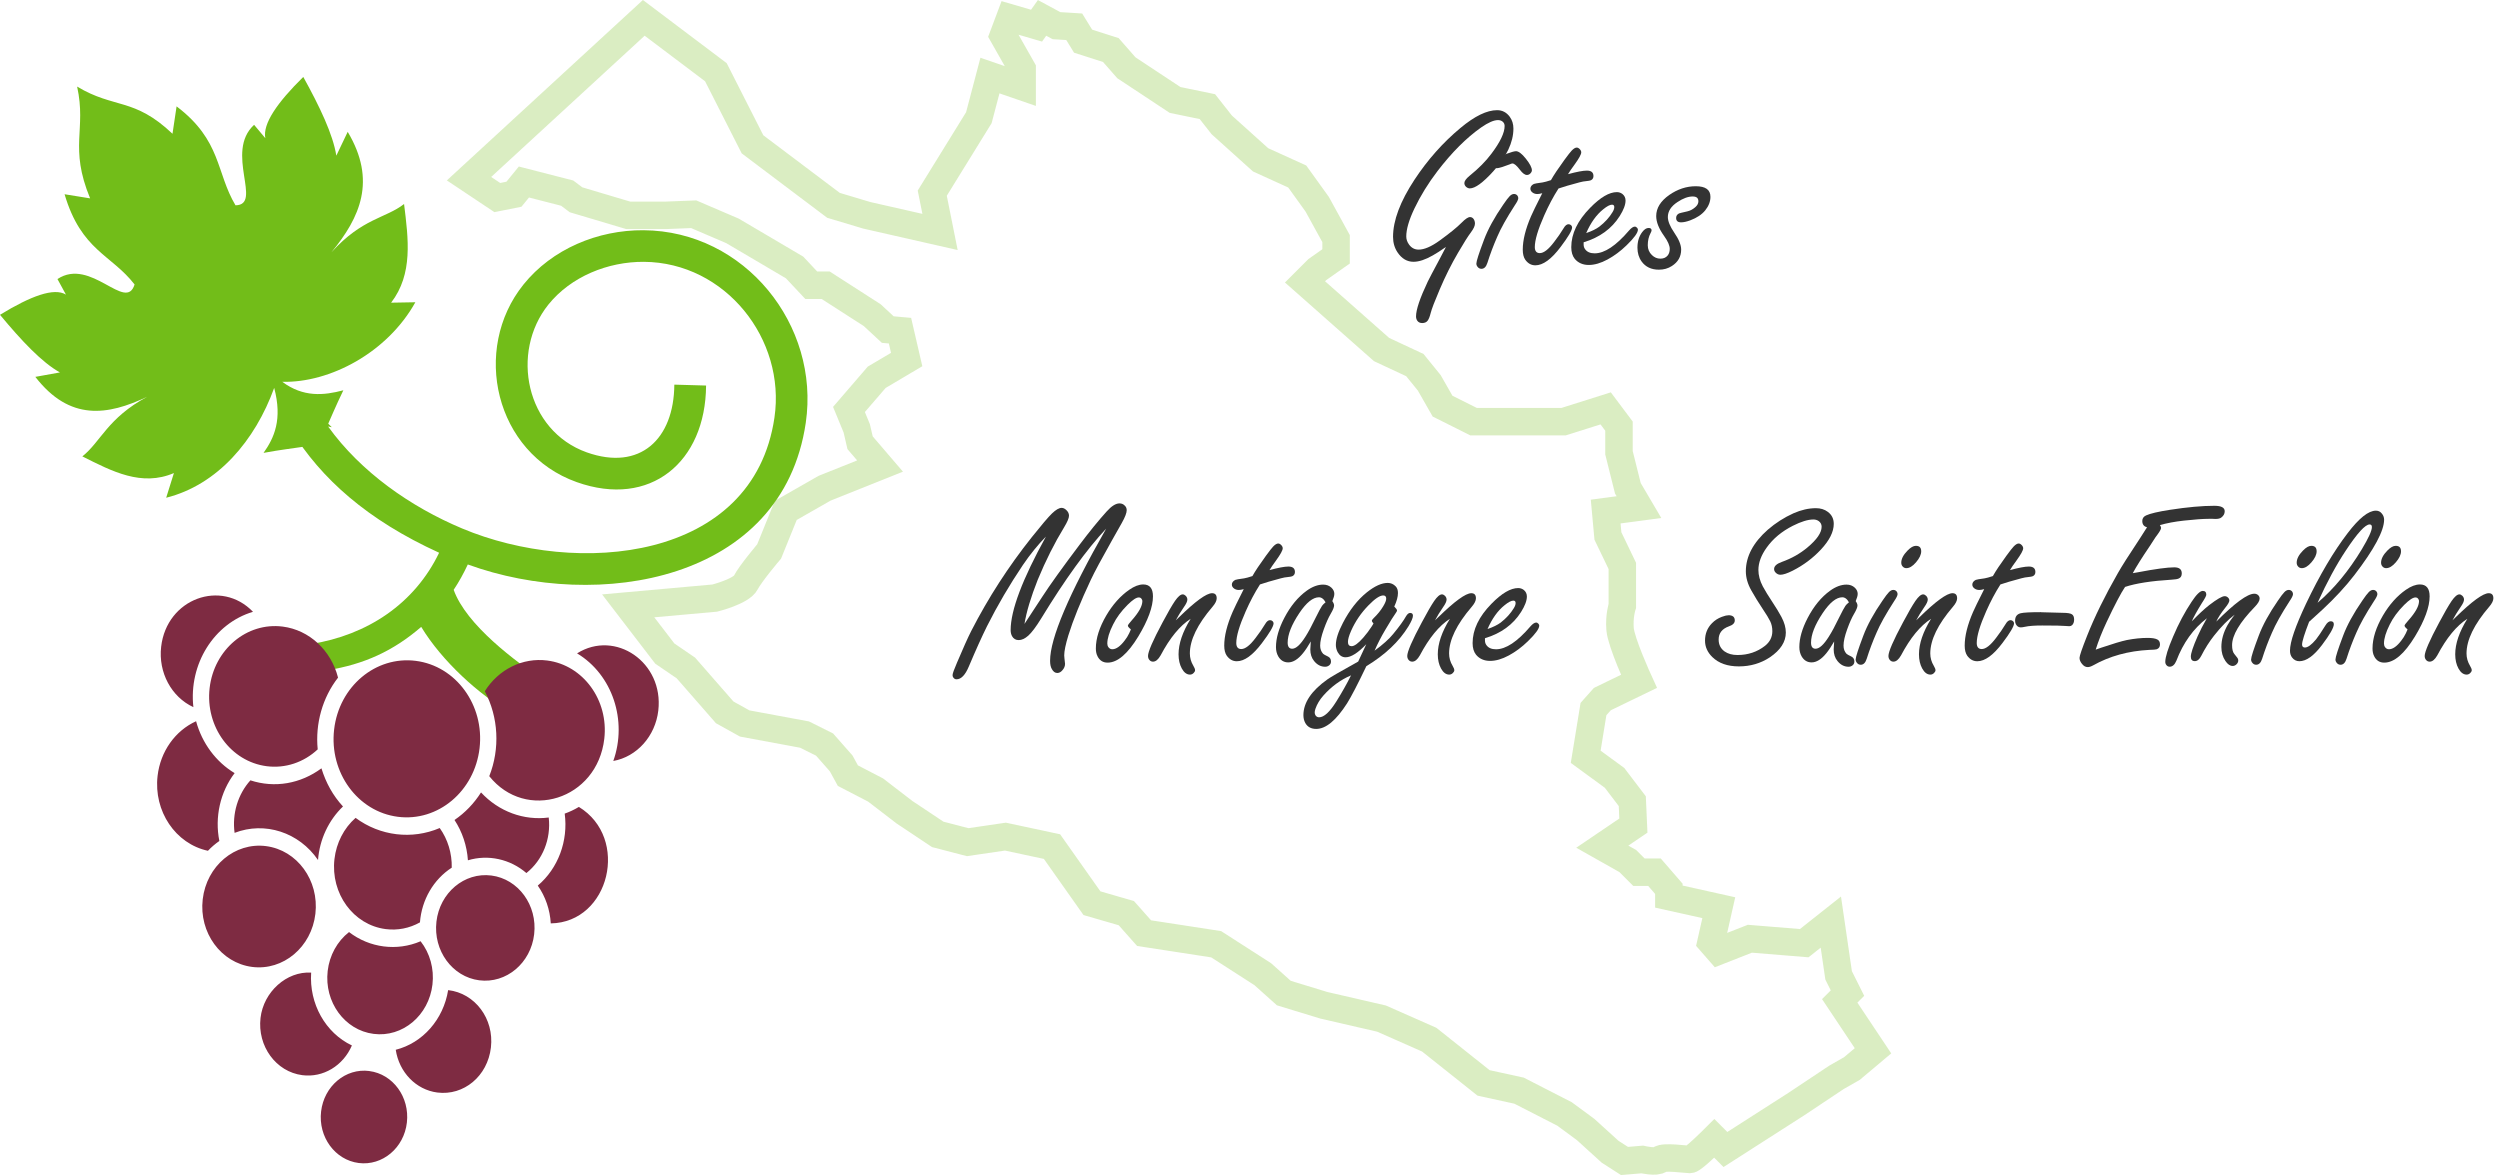
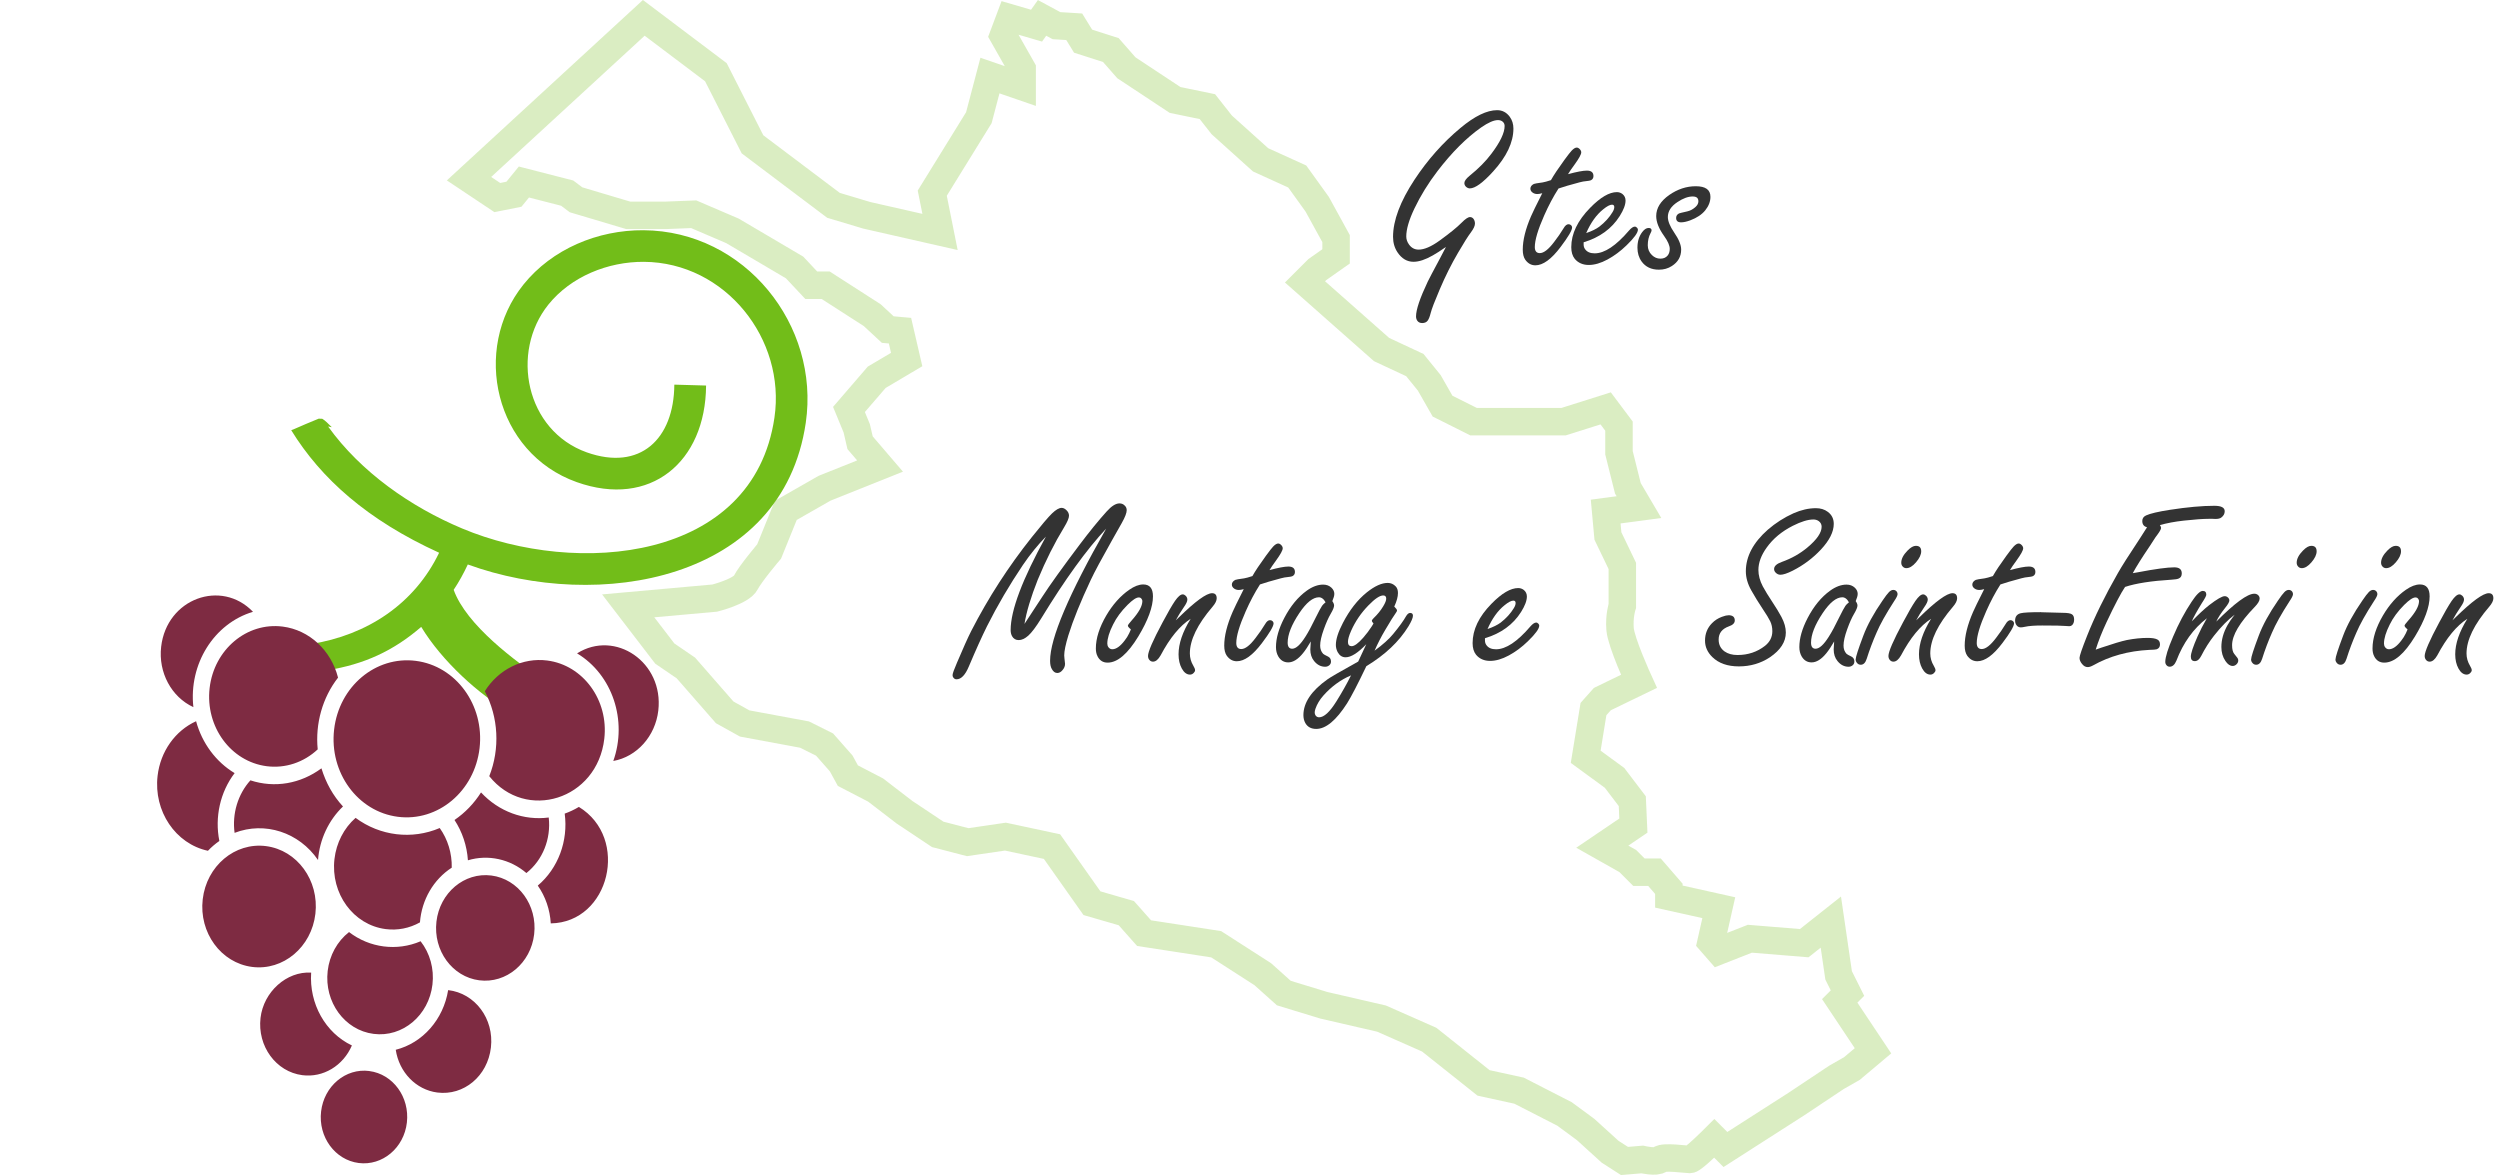
<svg xmlns="http://www.w3.org/2000/svg" id="a" viewBox="0 0 636.97 299.4">
-   <path d="m0,80.21c5.47,6.59,10.72,12.18,15.27,14.68l-6.27,1.13c8.8,11.36,18.43,9.83,28.49,5.08-10.12,5.44-11.82,11.48-16.51,15.18,7.56,3.81,15.11,7.78,23.33,4.25l-1.97,6.29c13.12-3.3,22.67-14.6,27.52-27.99,2.14,8.07,0,12.73-2.71,16.56,17.58-3.22,12.14,1.05,20.33-15.95-5.01,1.33-10.21,1.82-15.56-2.16,12.13.3,26.77-7.44,33.91-20.27l-6.18.11c5.63-7.33,4.39-16.26,3.3-25.14-4.71,3.67-10.59,3.58-18.49,12.28,7.27-8.85,11.55-18.23,4.13-30.67l-2.9,6.07c-.85-5.41-4.22-12.47-8.42-20.06-6.63,6.53-10.38,11.94-9.67,15.61l-2.86-3.41c-7.59,6.99,2.32,20.41-4.74,20.51-5-8.4-3.52-16.49-15.01-25.21l-1.04,6.98c-9.81-9.31-14.79-6.3-24.3-12.02,2.43,11.05-2.11,15.31,3.31,28.48l-6.51-1.05c4.26,14.39,11.89,15.33,17.84,22.99-2.23,7.18-11.14-7.02-19.65-1.38l2.16,3.96c-3.04-1.84-8.98.36-16.8,5.15Z" style="fill:#72bd19;" />
  <path d="m163.96,58.66c-11.65-.08-23.3,4.78-30.58,13.83-13.29,16.53-7.29,42.93,13.57,50.35,18.74,6.66,32.82-5.1,32.95-24.61l-8.09-.23c-.1,13.9-8.73,22.07-22.3,17.26-15.57-5.55-19.55-25.51-9.78-37.67,5.75-7.13,15.16-10.94,24.33-10.88,20.76.15,36.19,19.69,33.26,39.68-5.38,36.79-50.37,40.53-79.59,28.25-13.06-5.48-25.79-14.35-34.14-25.98.31.07.64.13.95.19-.96-.96-1.7-1.72-2.43-2.15-.31-.02-.61-.03-.91-.03-2.16.87-4.3,1.79-6.44,2.73-.19.08-.38.15-.56.21,7.6,12.34,19.4,22.89,37.68,31.22-6.21,12.92-18.19,20.99-32.76,23.28l4.23,6.66c9.35-1.47,16.92-4.94,23.97-11.05,5.28,8.74,14.93,17.48,22.62,21.75l9.02-7.84c-7.67-5.1-20.15-14.39-23.37-23.35,1.36-2.05,2.56-4.22,3.6-6.46,33.14,12.06,80.19,4.4,86.11-36.11,3.64-24.87-15.51-48.87-41.35-49.05Z" style="fill:#72bd19; fill-rule:evenodd;" />
  <path d="m156.26,193.89c3.66-10.3-.21-22-9.23-27.42,9.72-6.12,22.12,2.26,20.7,14.56-.76,6.56-5.47,11.78-11.47,12.86h0Zm-62.16,78.99c-6.04-.78-11.54,3.84-12.29,10.32-.75,6.47,3.54,12.34,9.58,13.12,6.04.77,11.54-3.84,12.28-10.31s-3.54-12.35-9.58-13.12h0Zm20.09-20.61c6.83.78,11.74,7.29,10.89,14.62s-6.94,12.33-13.66,11.47c-5.42-.7-9.73-5.16-10.59-10.89,6.87-1.74,12.15-7.73,13.35-15.2h0Zm33.29-46.67c-1.15.69-2.36,1.26-3.6,1.7.93,6.95-1.67,13.96-6.86,18.34,1.96,2.79,3.11,6.14,3.31,9.63,15.03-.24,20.15-21.77,7.16-29.68h0Zm-98.21-25.44c-1.21-10.92,5.21-21.3,15.19-24.28-8.05-8.4-21.98-3.4-23.4,8.9-.76,6.56,2.63,12.82,8.21,15.39h0Zm3.71,36.61c.89-.94,1.86-1.77,2.91-2.5-1.22-6.05.21-12.47,3.89-17.29-4.75-2.85-8.29-7.61-9.82-13.22-5.34,2.43-9.09,7.71-9.81,13.92-1.04,9.01,4.57,17.32,12.83,19.09h0Zm66.24,2.42c-.25-3.7-1.43-7.24-3.42-10.27,2.68-1.82,4.98-4.21,6.76-7.02,4.51,4.87,10.9,7.22,17.25,6.39.62,5.45-1.54,10.86-5.69,14.15-4.15-3.57-9.76-4.79-14.89-3.25h0Zm5.44-21.43c9.27,11.62,27.51,6.07,29.31-9.55,1.13-9.82-5.38-18.74-14.54-19.92-6.26-.8-12.4,2.23-15.91,7.83,3.5,6.61,3.91,14.64,1.14,21.64h0Zm-60.86,1.06c-3.2,3.55-4.69,8.52-4.03,13.38,7.71-2.97,16.4-.16,21.26,6.92.39-5.23,2.71-10.15,6.36-13.64-2.57-2.79-4.34-6.01-5.49-9.72-5.33,3.94-11.91,5.09-18.1,3.06h0Zm22.34-26.18c-3.97,5.09-5.84,11.72-5.19,18.29-3.58,3.34-8.28,4.9-13,4.29-9.16-1.18-15.67-10.09-14.54-19.91s9.48-16.84,18.64-15.66c6.75.87,12.3,6.02,14.08,13h0Zm21.03,67.18c-6.02,2.59-12.98,1.7-18.24-2.34-3.01,2.36-4.98,5.93-5.44,9.91-.91,7.91,4.33,15.09,11.7,16.03,7.38.95,14.09-4.7,15-12.61.46-3.99-.64-7.94-3.03-11h0Zm4.87-28.85c-7.06,3.02-15.21,2.04-21.44-2.59-2.98,2.63-4.9,6.36-5.38,10.48-1.02,8.81,4.82,16.81,13.05,17.86,3.01.39,6.04-.2,8.73-1.71.44-5.77,3.47-10.95,8.1-13.94.08-3.65-1-7.21-3.07-10.11h0Zm-6.09-42.59c-10.24-1.31-19.56,6.52-20.82,17.49-1.27,10.97,6.01,20.93,16.24,22.24s19.55-6.52,20.82-17.49-6.01-20.93-16.24-22.24h0Zm19.24,54.69c6.88.88,11.76,7.57,10.91,14.95-.85,7.37-7.11,12.63-13.99,11.75-6.87-.88-11.76-7.57-10.91-14.95.85-7.37,7.12-12.63,13.99-11.75h0Zm-57.41-7.49c7.93,1.02,13.56,8.73,12.58,17.23-.98,8.5-8.2,14.57-16.13,13.55s-13.56-8.74-12.58-17.23c.98-8.5,8.2-14.57,16.13-13.55h0Zm21.88,50.79c-2.22,5.17-7.32,8.26-12.63,7.57-6.71-.86-11.48-7.39-10.65-14.59.77-6.65,6.66-11.93,12.9-11.54-.54,7.92,3.63,15.36,10.38,18.56Z" style="fill:#7e2b42; fill-rule:evenodd;" />
  <path id="b" d="m164.03,4.55l18.37,13.85,9.33,18.37,20.64,15.55,8.48,2.54,18.66,4.24-1.98-9.89,11.87-19.22,2.83-10.74,8.2,2.83v-4.52l-4.81-8.48,1.7-4.52,6.78,1.98,1.41-1.98,3.67,1.98,4.52.28,2.26,3.67,7.07,2.26,3.96,4.52,12.41,8.2,8.23,1.7,3.67,4.66,9.89,8.9,9.33,4.24,5.09,7.07,4.81,8.76v4.52l-4.81,3.39-3.11,3.11,19.51,17.24,8.48,3.96,3.67,4.52,3.39,5.94,7.92,3.96h22.9l10.74-3.39,3.39,4.52v6.78l2.26,9.05,2.83,4.81-8.48,1.13.57,6.22,3.67,7.63v10.18s-.85,2.54-.57,5.94,4.81,13.29,4.81,13.29l-9.33,4.52-2.26,2.54-1.98,12.16,7.35,5.37,4.52,5.94.28,6.22-7.92,5.37,6.5,3.67,2.83,2.83h3.96l3.67,4.24v1.98l12.72,2.83-1.98,8.76,1.98,2.26,7.92-3.11,13.85,1.13,6.78-5.37,1.98,13.57,2.26,4.52-1.98,1.98,8.48,12.72-5.37,4.52-3.96,2.26-10.18,6.78-18.09,11.59-2.83-2.83s-5.37,5.37-6.22,5.37-6.78-.85-7.63,0-4.52,0-4.52,0l-4.52.38-3.67-2.36-6.22-5.65-5.37-3.96-11.59-5.94-9.05-1.98-13.85-11.02-12.16-5.37-14.7-3.39-10.18-3.11-5.37-4.81-11.87-7.63-18.37-2.83-4.52-5.09-8.76-2.54-10.18-14.42-11.87-2.54-9.61,1.41-7.63-1.98-8.48-5.65-7.35-5.65-7.07-3.67-1.7-3.11-4.24-4.81-5.09-2.54-15.26-2.83-5.09-2.83-9.89-11.31-5.37-3.67-9.33-12.16,22.05-1.98s6.78-1.7,7.92-3.96,5.94-7.92,5.94-7.92l4.24-10.46,9.89-5.65,14.13-5.65-5.09-5.94-.85-3.67-1.98-4.81,7.07-8.2,7.63-4.52-1.7-7.35-3.11-.28-3.96-3.67-11.87-7.63h-3.67l-4.24-4.52-15.83-9.33-9.89-4.24-7.07.28h-9.61l-13.29-3.96-2.26-1.7-11.02-2.83-2.54,3.11-4.24.85-7.21-4.81L164.03,4.55Z" style="fill:none; opacity:.32; stroke:#8cc63f; stroke-miterlimit:10; stroke-width:7px;" />
-   <path d="m368.37,62.95c-1.37.95-2.47,1.66-3.3,2.12-1.9,1.09-3.54,1.63-4.93,1.63-1.63,0-2.99-.8-4.06-2.39-.77-1.15-1.15-2.47-1.15-3.97,0-4.16,1.82-9,5.45-14.53,3.37-5.11,7.28-9.51,11.72-13.2,3.63-3.03,6.75-4.54,9.35-4.54,1.31,0,2.38.56,3.21,1.67.62.85.94,1.85.94,3,0,3.51-1.72,7.16-5.15,10.93-2.62,2.89-4.61,4.33-5.96,4.33-.3,0-.61-.12-.91-.36-.32-.28-.48-.62-.48-1,0-.5.44-1.12,1.33-1.85,2.28-1.84,4.14-3.71,5.57-5.63,2.24-2.97,3.36-5.32,3.36-7.05,0-.46-.17-.84-.51-1.12-.32-.26-.72-.39-1.18-.39-1.07,0-2.5.63-4.3,1.88-3.75,2.64-7.46,6.35-11.11,11.11-2.36,3.09-4.33,6.28-5.9,9.57-1.37,2.89-2.06,5.25-2.06,7.08,0,.73.23,1.41.7,2.06.62.87,1.44,1.3,2.45,1.3,1.43,0,3.2-.76,5.3-2.27,2.62-1.9,4.5-3.42,5.63-4.57.95-.97,1.67-1.45,2.15-1.45.34,0,.62.13.85.39.28.34.42.77.42,1.27,0,.57-.34,1.31-1.03,2.24-.71.93-1.8,2.65-3.27,5.18-1.7,2.89-3.26,6.01-4.69,9.38-1.27,2.97-2.04,4.97-2.3,6.02-.22.89-.47,1.52-.76,1.91-.3.4-.77.61-1.39.61-.53,0-.93-.18-1.21-.54-.24-.32-.36-.71-.36-1.15,0-1.72,1-4.68,3-8.9.32-.67,1.34-2.6,3.06-5.81.34-.65.86-1.62,1.54-2.94Z" style="fill:#333;" />
-   <path d="m385.75,49.42c.34,0,.62.13.85.39.16.22.24.44.24.67,0,.36-.29.97-.88,1.82-2.1,3.25-3.59,5.92-4.48,8.02-.95,2.16-1.79,4.38-2.51,6.66-.32,1.01-.83,1.51-1.51,1.51-.4,0-.73-.16-.97-.48-.22-.26-.33-.54-.33-.85,0-.61.65-2.62,1.94-6.05,1.01-2.7,2.64-5.69,4.9-8.96.73-1.07,1.27-1.79,1.63-2.15.36-.38.74-.58,1.12-.58Zm.48-10.9c.69,0,1.53.64,2.54,1.91,1.03,1.29,1.54,2.28,1.54,2.97,0,.26-.14.54-.42.82-.24.24-.53.36-.85.36-.53,0-1.12-.44-1.79-1.33-.81-1.07-1.44-1.6-1.91-1.6-.14,0-.38.08-.73.24-.32.14-.95.36-1.88.67-.67.2-1.12.3-1.36.3-.32,0-.61-.14-.85-.42-.18-.2-.27-.44-.27-.73,0-.5.33-.94,1-1.3.77-.44,1.65-.86,2.66-1.24,1.15-.42,1.92-.64,2.3-.64Z" style="fill:#333;" />
+   <path d="m368.37,62.95c-1.37.95-2.47,1.66-3.3,2.12-1.9,1.09-3.54,1.63-4.93,1.63-1.63,0-2.99-.8-4.06-2.39-.77-1.15-1.15-2.47-1.15-3.97,0-4.16,1.82-9,5.45-14.53,3.37-5.11,7.28-9.51,11.72-13.2,3.63-3.03,6.75-4.54,9.35-4.54,1.31,0,2.38.56,3.21,1.67.62.85.94,1.85.94,3,0,3.51-1.72,7.16-5.15,10.93-2.62,2.89-4.61,4.33-5.96,4.33-.3,0-.61-.12-.91-.36-.32-.28-.48-.62-.48-1,0-.5.44-1.12,1.33-1.85,2.28-1.84,4.14-3.71,5.57-5.63,2.24-2.97,3.36-5.32,3.36-7.05,0-.46-.17-.84-.51-1.12-.32-.26-.72-.39-1.18-.39-1.07,0-2.5.63-4.3,1.88-3.75,2.64-7.46,6.35-11.11,11.11-2.36,3.09-4.33,6.28-5.9,9.57-1.37,2.89-2.06,5.25-2.06,7.08,0,.73.23,1.41.7,2.06.62.87,1.44,1.3,2.45,1.3,1.43,0,3.2-.76,5.3-2.27,2.62-1.9,4.5-3.42,5.63-4.57.95-.97,1.67-1.45,2.15-1.45.34,0,.62.13.85.39.28.34.42.77.42,1.27,0,.57-.34,1.31-1.03,2.24-.71.93-1.8,2.65-3.27,5.18-1.7,2.89-3.26,6.01-4.69,9.38-1.27,2.97-2.04,4.97-2.3,6.02-.22.89-.47,1.52-.76,1.91-.3.4-.77.61-1.39.61-.53,0-.93-.18-1.21-.54-.24-.32-.36-.71-.36-1.15,0-1.72,1-4.68,3-8.9.32-.67,1.34-2.6,3.06-5.81.34-.65.86-1.62,1.54-2.94" style="fill:#333;" />
  <path d="m397.07,48.06c-1.31,2.04-2.52,4.32-3.63,6.84-1.59,3.59-2.39,6.28-2.39,8.05,0,.5.11.89.32,1.15.21.26.53.39.95.39,1.01,0,2.23-.95,3.66-2.85.91-1.17,1.71-2.34,2.42-3.51.38-.67.8-1,1.24-1,.26,0,.48.09.67.27.16.18.24.36.24.54,0,.75-.98,2.41-2.94,5-2.34,3.11-4.48,4.66-6.42,4.66-1.03,0-1.89-.47-2.57-1.42-.42-.61-.64-1.46-.64-2.57,0-2.44.71-5.29,2.12-8.54.34-.81,1.29-2.75,2.85-5.84-.54.14-.96.21-1.24.21-.42,0-.8-.1-1.12-.3-.44-.28-.67-.64-.67-1.06,0-.5.29-.91.88-1.21.16-.08.91-.21,2.24-.39.48-.08,1.19-.27,2.12-.58.71-1.27,1.86-3,3.45-5.18.89-1.21,1.5-2,1.85-2.36.48-.5.91-.76,1.27-.76.26,0,.52.14.79.42.24.26.36.53.36.79,0,.53-.57,1.56-1.7,3.12-.75,1.01-1.3,1.83-1.67,2.45,2.24-.61,3.84-.91,4.81-.91,1.11,0,1.67.46,1.67,1.39,0,.46-.19.81-.58,1.03-.2.12-.73.22-1.57.3-.34-.02-1.87.36-4.57,1.15-.75.22-1.48.45-2.21.7Z" style="fill:#333;" />
  <path d="m403.49,61.74v.54c0,.44.11.83.33,1.15.5.75,1.33,1.12,2.48,1.12,2.52,0,5.44-1.94,8.75-5.81.58-.67,1.08-1,1.48-1,.22,0,.42.11.61.33.12.16.18.31.18.45,0,.79-.97,2.12-2.91,4-1.51,1.47-3.13,2.67-4.84,3.6-1.72.93-3.31,1.39-4.78,1.39s-2.7-.52-3.57-1.57c-.58-.73-.88-1.71-.88-2.97,0-3.41,1.6-6.75,4.81-10.02,2.6-2.66,4.87-4,6.81-4,.52,0,1,.16,1.42.48.52.42.79.98.79,1.67,0,1.07-.5,2.38-1.48,3.94-2.04,3.23-5.11,5.46-9.2,6.69Zm.67-2.36c1.41-.48,2.52-1.03,3.33-1.63,1.41-1.09,2.53-2.32,3.36-3.69.3-.48.45-.92.45-1.3,0-.4-.19-.61-.58-.61-.53,0-1.27.39-2.24,1.18-1.74,1.39-3.18,3.41-4.33,6.05Z" style="fill:#333;" />
  <path d="m432.04,47.45c1.25,0,2.19.22,2.82.67.62.44.94,1.12.94,2.03,0,1.19-.44,2.34-1.33,3.45-.85,1.05-2.12,1.9-3.81,2.54-.93.34-1.71.51-2.33.51-.85,0-1.27-.37-1.27-1.12,0-.5.24-.89.73-1.15.12-.06.81-.23,2.06-.51.75-.16,1.43-.51,2.06-1.06.54-.46.82-.97.82-1.51,0-.42-.12-.74-.36-.94-.24-.2-.61-.3-1.09-.3-1.17,0-2.46.47-3.88,1.42-1.63,1.07-2.45,2.34-2.45,3.81,0,1.05.53,2.36,1.6,3.94,1.19,1.72,1.79,3.17,1.79,4.36,0,1.78-.79,3.17-2.36,4.18-.97.63-2.07.94-3.3.94-1.94,0-3.41-.7-4.42-2.09-.71-.99-1.06-2.16-1.06-3.51,0-1.57.4-2.9,1.21-3.97.53-.71,1.07-1.06,1.63-1.06.5,0,.76.2.76.61,0,.16-.09.4-.27.73-.46.87-.7,1.89-.7,3.06,0,.99.35,1.83,1.06,2.51.62.61,1.34.91,2.15.91s1.4-.26,1.85-.79c.36-.44.54-1.01.54-1.7,0-.85-.48-1.95-1.45-3.3-1.33-1.86-2-3.54-2-5.06,0-2.02,1.1-3.8,3.3-5.36,2.14-1.49,4.4-2.24,6.78-2.24Z" style="fill:#333;" />
  <path d="m261.01,158.99c.65-.95,2.14-3.23,4.48-6.84,2-3.09,5.19-7.54,9.57-13.35,2.54-3.37,4.84-6.2,6.9-8.48,1.23-1.37,2.32-2.06,3.27-2.06.54,0,1,.19,1.36.58.32.3.48.69.48,1.15,0,.69-.41,1.77-1.24,3.24-.16.3-.99,1.77-2.48,4.39-2.66,4.72-4.47,8.09-5.42,10.11-2.6,5.53-4.51,10.24-5.72,14.14-.71,2.32-1.06,4.03-1.06,5.12,0,.24.02.5.06.76.1.79.15,1.25.15,1.39,0,.59-.22,1.13-.67,1.63-.38.46-.82.7-1.3.7-.57,0-1.03-.33-1.39-1-.3-.5-.45-1.21-.45-2.12,0-5.71,4.76-16.93,14.29-33.66-4.99,5.33-10.5,12.96-16.56,22.89-1.33,2.16-2.43,3.62-3.3,4.39-.85.75-1.66,1.12-2.42,1.12s-1.33-.33-1.7-1c-.24-.44-.36-.96-.36-1.54,0-5.04,3-12.99,8.99-23.83-2.04,2.08-4,4.49-5.87,7.24-3.41,5.07-6.46,10.26-9.14,15.59-1.27,2.56-2.82,5.98-4.63,10.26-.91,2.18-1.96,3.27-3.15,3.27-.3,0-.55-.13-.76-.39-.16-.18-.24-.4-.24-.67,0-.38.37-1.43,1.12-3.15,1.59-3.77,2.82-6.49,3.66-8.14,4.34-8.46,9.48-16.41,15.41-23.86,2.48-3.11,4.2-5.13,5.15-6.05.99-.95,1.81-1.42,2.45-1.42.4,0,.8.18,1.18.54.46.42.7.91.7,1.45,0,.61-.42,1.6-1.27,3-2.42,3.96-4.65,8.4-6.69,13.32-1.76,4.44-2.89,8.2-3.39,11.29Z" style="fill:#333;" />
  <path d="m291.28,148.91c1.65,0,2.48,1.01,2.48,3.03,0,2.68-1.24,6.08-3.72,10.2-2.71,4.46-5.32,6.69-7.84,6.69-1.17,0-2.03-.54-2.57-1.63-.28-.54-.42-1.2-.42-1.97,0-2.58.89-5.39,2.66-8.42,1.65-2.8,3.6-4.98,5.84-6.54,1.31-.91,2.5-1.36,3.57-1.36Zm-3.15,11.44c-.5-.4-.76-.72-.76-.94,0-.16.32-.61.97-1.33,1.82-2.04,2.72-3.68,2.72-4.93,0-.16-.05-.32-.15-.48-.16-.3-.41-.45-.76-.45-.65,0-1.59.63-2.85,1.88-1.62,1.62-2.85,3.28-3.69,5-.99,1.96-1.48,3.58-1.48,4.87,0,.34.09.65.27.91.26.36.59.54,1,.54.97,0,2.01-.73,3.12-2.18.48-.61.88-1.23,1.18-1.88.3-.65.44-.98.42-1Z" style="fill:#333;" />
  <path d="m299.58,158.05c.26-.24.51-.48.76-.73,4.22-4.12,7.04-6.18,8.48-6.18.79,0,1.18.43,1.18,1.3,0,.61-.35,1.32-1.06,2.15-3.86,4.5-5.78,8.47-5.78,11.9,0,1.11.3,2.17.91,3.18.28.46.42.83.42,1.09,0,.24-.12.47-.36.7-.26.28-.58.42-.94.42-.83,0-1.52-.53-2.09-1.57-.54-.99-.82-2.19-.82-3.6,0-2.72,1.03-5.74,3.09-9.05-2.75,1.76-5.3,4.86-7.66,9.32-.61,1.07-1.25,1.6-1.94,1.6-.34,0-.62-.12-.85-.36-.28-.28-.42-.65-.42-1.09,0-1.09,1.24-3.95,3.72-8.57,1.33-2.5,2.38-4.32,3.15-5.45.77-1.11,1.42-1.67,1.97-1.67.26,0,.51.12.76.36.28.28.42.61.42.97,0,.44-.29,1.08-.88,1.91-.85,1.23-1.53,2.35-2.06,3.36Z" style="fill:#333;" />
  <path d="m321.01,148.94c-1.31,2.04-2.52,4.32-3.63,6.84-1.59,3.59-2.39,6.28-2.39,8.05,0,.5.11.89.32,1.15.21.26.53.39.95.39,1.01,0,2.23-.95,3.66-2.85.91-1.17,1.71-2.34,2.42-3.51.38-.67.8-1,1.24-1,.26,0,.48.09.67.27.16.18.24.36.24.54,0,.75-.98,2.41-2.94,5-2.34,3.11-4.48,4.66-6.42,4.66-1.03,0-1.89-.47-2.57-1.42-.42-.61-.64-1.46-.64-2.57,0-2.44.71-5.29,2.12-8.54.34-.81,1.29-2.75,2.85-5.84-.54.14-.96.21-1.24.21-.42,0-.8-.1-1.12-.3-.44-.28-.67-.64-.67-1.06,0-.5.29-.91.88-1.21.16-.08.91-.21,2.24-.39.48-.08,1.19-.27,2.12-.58.71-1.27,1.86-3,3.45-5.18.89-1.21,1.5-2,1.85-2.36.48-.5.91-.76,1.27-.76.26,0,.52.14.79.42.24.26.36.53.36.79,0,.53-.57,1.56-1.7,3.12-.75,1.01-1.3,1.83-1.67,2.45,2.24-.61,3.84-.91,4.81-.91,1.11,0,1.67.46,1.67,1.39,0,.46-.19.81-.58,1.03-.2.12-.73.22-1.57.3-.34-.02-1.87.36-4.57,1.15-.75.22-1.48.45-2.21.7Z" style="fill:#333;" />
  <path d="m333.97,163.44c-.67,1.17-1.32,2.16-1.97,2.97-1.27,1.57-2.53,2.36-3.78,2.36-1.09,0-1.94-.51-2.54-1.54-.38-.67-.58-1.45-.58-2.36,0-2.24.71-4.71,2.12-7.42,1.57-3.01,3.47-5.32,5.69-6.93,1.45-1.05,2.86-1.57,4.21-1.57.85,0,1.55.26,2.12.79.48.46.73.99.73,1.57,0,.44-.17,1.06-.51,1.85.3.42.45.8.45,1.12,0,.42-.28,1.12-.85,2.09-.59.99-1.17,2.3-1.76,3.94-.63,1.74-.94,3.13-.94,4.18,0,.85.25,1.54.76,2.09.14.14.55.37,1.24.7.5.24.76.67.76,1.27,0,.38-.14.7-.42.94-.3.26-.66.39-1.06.39-1.09,0-2.03-.48-2.82-1.45-.65-.79-.97-1.78-.97-2.97,0-.4.04-1.07.12-2Zm3.78-9.96c-.24-.44-.5-.77-.79-.98-.28-.21-.59-.32-.91-.32-1.53,0-3.2,1.34-5,4.03-1.98,2.97-2.97,5.48-2.97,7.54,0,.5.1.89.29,1.15.19.26.48.39.86.39.97,0,2.1-1.03,3.39-3.09.73-1.13,1.62-2.79,2.69-5,.71-1.43,1.22-2.38,1.54-2.85.16-.24.45-.53.88-.88Z" style="fill:#333;" />
  <path d="m350.16,165.83c2.16-1.57,3.76-3.01,4.81-4.3,1.55-1.88,2.65-3.4,3.3-4.57.32-.52.66-.79,1-.79.48,0,.73.23.73.7,0,.54-.38,1.45-1.15,2.72-2.38,3.88-5.95,7.26-10.72,10.14-2.22,4.64-3.86,7.79-4.9,9.45-2.79,4.36-5.41,6.54-7.87,6.54-1.29,0-2.22-.5-2.79-1.51-.32-.59-.48-1.25-.48-2,0-3.17,2.04-6.21,6.12-9.11.65-.48,3.26-2,7.84-4.54.89-1.88,1.57-3.35,2.06-4.42-2.12,2.22-3.88,3.33-5.27,3.33-.87,0-1.54-.44-2.03-1.33-.3-.58-.45-1.19-.45-1.82,0-1.45.6-3.32,1.79-5.6,1.7-3.29,3.73-5.89,6.12-7.81,2-1.59,3.76-2.39,5.3-2.39.79,0,1.46.29,2.03.88.38.38.58.95.58,1.7,0,.93-.31,2.08-.94,3.45.46.44.7.78.7,1,0,.14-.1.34-.3.61-.54.75-1.42,2.15-2.63,4.21-1.07,1.8-2.01,3.62-2.82,5.48Zm-5.93,6.24c-2.66,1.13-5.01,2.85-7.05,5.15-.95,1.07-1.62,2.2-2.03,3.39-.12.36-.18.67-.18.91,0,.26.06.49.18.7.22.36.54.54.94.54,1.25,0,2.71-1.34,4.39-4.03,1.45-2.32,2.7-4.54,3.75-6.66Zm5.72-13.23c-.28-.3-.42-.51-.42-.64,0-.18.15-.41.45-.7,1.01-.97,1.83-1.98,2.45-3.03.5-.83.76-1.47.76-1.94,0-.54-.25-.82-.76-.82-.87,0-2.11.83-3.72,2.48-1.92,1.96-3.41,4.15-4.48,6.57-.53,1.21-.79,2.14-.79,2.79,0,.36.08.64.24.82.16.18.39.27.7.27.71,0,1.7-.73,2.97-2.18.81-.93,1.49-1.84,2.06-2.72.38-.58.56-.89.54-.91Z" style="fill:#333;" />
-   <path d="m365.63,158.05c.26-.24.51-.48.76-.73,4.22-4.12,7.04-6.18,8.48-6.18.79,0,1.18.43,1.18,1.3,0,.61-.35,1.32-1.06,2.15-3.86,4.5-5.78,8.47-5.78,11.9,0,1.11.3,2.17.91,3.18.28.46.42.83.42,1.09,0,.24-.12.47-.36.7-.26.28-.58.42-.94.42-.83,0-1.52-.53-2.09-1.57-.54-.99-.82-2.19-.82-3.6,0-2.72,1.03-5.74,3.09-9.05-2.75,1.76-5.3,4.86-7.66,9.32-.61,1.07-1.25,1.6-1.94,1.6-.34,0-.62-.12-.85-.36-.28-.28-.42-.65-.42-1.09,0-1.09,1.24-3.95,3.72-8.57,1.33-2.5,2.38-4.32,3.15-5.45.77-1.11,1.42-1.67,1.97-1.67.26,0,.51.12.76.36.28.28.42.61.42.97,0,.44-.29,1.08-.88,1.91-.85,1.23-1.53,2.35-2.06,3.36Z" style="fill:#333;" />
  <path d="m378.35,162.62v.54c0,.44.11.83.33,1.15.5.75,1.33,1.12,2.48,1.12,2.52,0,5.44-1.94,8.75-5.81.58-.67,1.08-1,1.48-1,.22,0,.42.11.61.33.12.16.18.31.18.45,0,.79-.97,2.12-2.91,4-1.51,1.47-3.13,2.67-4.84,3.6-1.72.93-3.31,1.39-4.78,1.39s-2.7-.52-3.57-1.57c-.58-.73-.88-1.71-.88-2.97,0-3.41,1.6-6.75,4.81-10.02,2.6-2.66,4.87-4,6.81-4,.52,0,1,.16,1.42.48.52.42.79.98.79,1.67,0,1.07-.5,2.38-1.48,3.94-2.04,3.23-5.11,5.46-9.2,6.69Zm.67-2.36c1.41-.48,2.52-1.03,3.33-1.63,1.41-1.09,2.53-2.32,3.36-3.69.3-.48.45-.92.45-1.3,0-.4-.19-.61-.58-.61-.53,0-1.27.39-2.24,1.18-1.74,1.39-3.18,3.41-4.33,6.05Z" style="fill:#333;" />
  <path d="m440.37,156.75c1.09,0,1.63.44,1.63,1.33,0,.67-.5,1.17-1.51,1.51-1.74.63-2.6,1.75-2.6,3.36,0,1.29.5,2.3,1.51,3.03.87.61,1.97.91,3.3.91,2.66,0,5-.78,6.99-2.33,1.25-.99,1.88-2.24,1.88-3.75,0-.93-.18-1.77-.54-2.51-.38-.77-.97-1.74-1.76-2.91-1.21-1.82-2.23-3.47-3.06-4.96-.93-1.65-1.39-3.28-1.39-4.87,0-3.77,1.87-7.31,5.6-10.6,1.98-1.71,4.16-3.11,6.54-4.18,1.98-.87,3.88-1.3,5.72-1.3,1.19,0,2.2.31,3.03.94,1.01.75,1.51,1.77,1.51,3.06,0,2.02-1.09,4.2-3.27,6.54-2.06,2.2-4.46,4-7.21,5.39-1.37.69-2.41,1.03-3.12,1.03-.46,0-.88-.19-1.24-.58-.24-.26-.36-.55-.36-.88,0-.75.67-1.35,2-1.82,2.44-.87,4.6-2.09,6.48-3.66,2.42-2.02,3.63-3.78,3.63-5.3,0-.58-.24-1.06-.73-1.42-.38-.28-.84-.42-1.36-.42-1.39,0-3.14.54-5.24,1.6-2.83,1.43-5.05,3.28-6.66,5.54-1.41,1.96-2.12,3.87-2.12,5.72,0,1.35.37,2.75,1.12,4.18.62,1.15,1.42,2.45,2.39,3.91.93,1.39,1.71,2.68,2.36,3.88.75,1.41,1.12,2.74,1.12,3.97,0,2.38-1.36,4.49-4.09,6.33-2.32,1.53-4.95,2.3-7.87,2.3s-5.15-.8-6.78-2.39c-1.23-1.21-1.85-2.6-1.85-4.18,0-1.76.59-3.23,1.76-4.42.71-.73,1.54-1.27,2.51-1.63.67-.26,1.22-.39,1.67-.39Z" style="fill:#333;" />
  <path d="m467.32,163.44c-.67,1.17-1.32,2.16-1.97,2.97-1.27,1.57-2.53,2.36-3.78,2.36-1.09,0-1.94-.51-2.54-1.54-.38-.67-.58-1.45-.58-2.36,0-2.24.71-4.71,2.12-7.42,1.57-3.01,3.47-5.32,5.69-6.93,1.45-1.05,2.86-1.57,4.21-1.57.85,0,1.55.26,2.12.79.48.46.73.99.73,1.57,0,.44-.17,1.06-.51,1.85.3.42.45.8.45,1.12,0,.42-.28,1.12-.85,2.09-.59.99-1.17,2.3-1.76,3.94-.63,1.74-.94,3.13-.94,4.18,0,.85.25,1.54.76,2.09.14.14.55.37,1.24.7.5.24.76.67.76,1.27,0,.38-.14.7-.42.94-.3.26-.66.39-1.06.39-1.09,0-2.03-.48-2.82-1.45-.65-.79-.97-1.78-.97-2.97,0-.4.04-1.07.12-2Zm3.78-9.96c-.24-.44-.5-.77-.79-.98-.28-.21-.59-.32-.91-.32-1.53,0-3.2,1.34-5,4.03-1.98,2.97-2.97,5.48-2.97,7.54,0,.5.1.89.29,1.15.19.26.48.39.86.39.97,0,2.1-1.03,3.39-3.09.73-1.13,1.62-2.79,2.69-5,.71-1.43,1.22-2.38,1.54-2.85.16-.24.45-.53.88-.88Z" style="fill:#333;" />
  <path d="m482.39,150.3c.34,0,.62.13.85.39.16.22.24.44.24.67,0,.36-.29.97-.88,1.82-2.1,3.25-3.59,5.92-4.48,8.02-.95,2.16-1.79,4.38-2.51,6.66-.32,1.01-.83,1.51-1.51,1.51-.4,0-.73-.16-.97-.48-.22-.26-.33-.54-.33-.85,0-.61.65-2.62,1.94-6.05,1.01-2.7,2.64-5.69,4.9-8.96.73-1.07,1.27-1.79,1.63-2.15.36-.38.74-.58,1.12-.58Zm5.75-11.23c.91,0,1.36.46,1.36,1.39,0,.85-.44,1.79-1.33,2.82-.85.99-1.67,1.48-2.45,1.48-.38,0-.7-.14-.94-.42-.24-.26-.36-.58-.36-.97,0-.97.53-2,1.6-3.09.79-.81,1.49-1.21,2.12-1.21Z" style="fill:#333;" />
  <path d="m488.23,158.05c.26-.24.51-.48.76-.73,4.22-4.12,7.04-6.18,8.48-6.18.79,0,1.18.43,1.18,1.3,0,.61-.35,1.32-1.06,2.15-3.86,4.5-5.78,8.47-5.78,11.9,0,1.11.3,2.17.91,3.18.28.46.42.83.42,1.09,0,.24-.12.47-.36.7-.26.28-.58.42-.94.42-.83,0-1.52-.53-2.09-1.57-.54-.99-.82-2.19-.82-3.6,0-2.72,1.03-5.74,3.09-9.05-2.75,1.76-5.3,4.86-7.66,9.32-.61,1.07-1.25,1.6-1.94,1.6-.34,0-.62-.12-.85-.36-.28-.28-.42-.65-.42-1.09,0-1.09,1.24-3.95,3.72-8.57,1.33-2.5,2.38-4.32,3.15-5.45.77-1.11,1.42-1.67,1.97-1.67.26,0,.51.12.76.36.28.28.42.61.42.97,0,.44-.29,1.08-.88,1.91-.85,1.23-1.53,2.35-2.06,3.36Z" style="fill:#333;" />
  <path d="m509.67,148.94c-1.31,2.04-2.52,4.32-3.63,6.84-1.59,3.59-2.39,6.28-2.39,8.05,0,.5.11.89.32,1.15.21.26.53.39.95.39,1.01,0,2.23-.95,3.66-2.85.91-1.17,1.71-2.34,2.42-3.51.38-.67.8-1,1.24-1,.26,0,.48.09.67.27.16.18.24.36.24.54,0,.75-.98,2.41-2.94,5-2.34,3.11-4.48,4.66-6.42,4.66-1.03,0-1.89-.47-2.57-1.42-.42-.61-.64-1.46-.64-2.57,0-2.44.71-5.29,2.12-8.54.34-.81,1.29-2.75,2.85-5.84-.54.14-.96.21-1.24.21-.42,0-.8-.1-1.12-.3-.44-.28-.67-.64-.67-1.06,0-.5.29-.91.88-1.21.16-.08.91-.21,2.24-.39.48-.08,1.19-.27,2.12-.58.71-1.27,1.86-3,3.45-5.18.89-1.21,1.5-2,1.85-2.36.48-.5.91-.76,1.27-.76.26,0,.52.14.79.42.24.26.36.53.36.79,0,.53-.57,1.56-1.7,3.12-.75,1.01-1.3,1.83-1.67,2.45,2.24-.61,3.84-.91,4.81-.91,1.11,0,1.67.46,1.67,1.39,0,.46-.19.81-.58,1.03-.2.12-.73.22-1.57.3-.34-.02-1.87.36-4.57,1.15-.75.22-1.48.45-2.21.7Z" style="fill:#333;" />
  <path d="m520.08,155.99c.62,0,1.36.02,2.21.06,1.74.06,2.83.09,3.3.09,1.17,0,1.95.13,2.33.39.36.24.54.69.54,1.33,0,.61-.17,1.08-.51,1.42-.2.18-.44.27-.73.27-.2,0-.53-.02-.97-.06-.75-.08-2.72-.12-5.93-.12-1.96,0-3.42.11-4.39.33-.46.1-.82.15-1.06.15-.54,0-.96-.26-1.24-.79-.14-.26-.21-.56-.21-.91,0-1.05.48-1.68,1.45-1.91.73-.18,2.46-.27,5.21-.27Z" style="fill:#333;" />
  <path d="m543.45,146.03l1.21-.21c4.46-.85,7.57-1.27,9.32-1.27,1.27,0,1.91.51,1.91,1.54,0,.65-.25,1.08-.76,1.3-.34.16-.93.26-1.76.3-5.23.32-9.2.94-11.93,1.85-1.07,1.59-2.63,4.57-4.69,8.93-1.19,2.54-2.12,4.89-2.79,7.05.46-.16.92-.32,1.36-.48,2.99-1.01,5.19-1.67,6.6-1.97,1.88-.36,3.64-.54,5.3-.54,1.09,0,1.9.13,2.42.39.46.22.7.65.7,1.27s-.28,1.04-.85,1.24c-.26.08-.89.13-1.88.15-5.35.28-10.11,1.59-14.29,3.94-.54.3-1.01.45-1.39.45-.57,0-1.07-.29-1.51-.88-.38-.48-.58-.98-.58-1.48s.64-2.36,1.91-5.57c1.92-4.86,4.53-10.19,7.84-15.98.99-1.76,2.87-4.71,5.63-8.87.62-.97,1.23-1.92,1.82-2.85-.81-.2-1.21-.74-1.21-1.6,0-.65.32-1.12.97-1.42,1.05-.48,3.07-.96,6.05-1.42,4.46-.69,8.24-1.03,11.35-1.03,1.76,0,2.63.46,2.63,1.39,0,.65-.3,1.19-.91,1.63-.3.22-.79.33-1.45.33-.04,0-.27,0-.7-.03h-1c-1.45,0-3.55.15-6.3.45-2.38.26-4.43.65-6.15,1.15.2.3.3.54.3.73,0,.34-.47,1.13-1.42,2.36l-1.45,2.24c-2.08,3.07-3.52,5.37-4.33,6.9Z" style="fill:#333;" />
  <path d="m558.41,158.35c1.7-1.78,3.19-3.17,4.48-4.18,1.96-1.51,3.27-2.27,3.94-2.27.32,0,.61.12.85.36.22.22.33.46.33.73,0,.38-.35,1.01-1.06,1.88-1.09,1.37-1.85,2.54-2.27,3.51,4.72-4.74,7.95-7.11,9.69-7.11.36,0,.68.11.94.33.28.24.42.54.42.91,0,.57-.43,1.29-1.3,2.18-3.81,3.94-5.72,7.17-5.72,9.69,0,1.03.18,1.77.54,2.21l.79,1c.16.18.24.41.24.7,0,.32-.13.63-.39.91-.3.32-.65.48-1.03.48-.67,0-1.28-.42-1.85-1.27-.69-1.01-1.03-2.2-1.03-3.57,0-1.84.52-3.69,1.57-5.57.36-.67.97-1.55,1.82-2.66-1.72,1.29-3.46,3.07-5.24,5.33-1.21,1.53-2.3,3.25-3.27,5.15-.46.91-1.01,1.36-1.63,1.36-.69,0-1.03-.38-1.03-1.15,0-.83.56-2.53,1.7-5.12.65-1.47,1.44-3.03,2.39-4.66-3.45,2.66-6.04,6.28-7.78,10.84-.42,1.01-.99,1.51-1.7,1.51-.32,0-.58-.12-.79-.36-.22-.24-.33-.53-.33-.88,0-1.19.67-3.34,2-6.45,1.39-3.29,2.97-6.25,4.72-8.87,1.21-1.84,2.15-2.75,2.82-2.75.61,0,.91.32.91.97,0,.28-.37.99-1.12,2.12-1.31,2.12-2.18,3.69-2.6,4.72Z" style="fill:#333;" />
  <path d="m583.14,150.3c.34,0,.62.13.85.39.16.22.24.44.24.67,0,.36-.29.97-.88,1.82-2.1,3.25-3.59,5.92-4.48,8.02-.95,2.16-1.79,4.38-2.51,6.66-.32,1.01-.83,1.51-1.51,1.51-.4,0-.73-.16-.97-.48-.22-.26-.33-.54-.33-.85,0-.61.65-2.62,1.94-6.05,1.01-2.7,2.64-5.69,4.9-8.96.73-1.07,1.27-1.79,1.63-2.15.36-.38.74-.58,1.12-.58Zm5.75-11.23c.91,0,1.36.46,1.36,1.39,0,.85-.44,1.79-1.33,2.82-.85.99-1.67,1.48-2.45,1.48-.38,0-.7-.14-.94-.42-.24-.26-.36-.58-.36-.97,0-.97.53-2,1.6-3.09.79-.81,1.49-1.21,2.12-1.21Z" style="fill:#333;" />
-   <path d="m588.35,158.38c-.61,1.57-1.06,2.85-1.36,3.81s-.45,1.65-.45,2.03c0,.5.24.76.73.76.73,0,1.67-.69,2.82-2.06.54-.67,1.35-1.87,2.42-3.6.42-.69.87-1.03,1.33-1.03.52,0,.79.25.79.76,0,.87-1,2.62-3,5.27-2.08,2.77-4.01,4.15-5.78,4.15-.77,0-1.39-.32-1.88-.97-.34-.46-.51-1.03-.51-1.7,0-1.13.34-2.69,1.03-4.69s1.71-4.43,3.06-7.3c3.47-7.29,7.01-13.29,10.63-18.01,2.89-3.79,5.28-5.69,7.17-5.69.61,0,1.1.23,1.48.7.4.46.61,1,.61,1.6,0,2.83-2.52,7.53-7.57,14.11-2.26,2.93-4.96,5.85-8.11,8.78-.83.77-1.96,1.8-3.39,3.09Zm2.15-4.81c4.2-3.59,7.95-8.13,11.26-13.62,1.71-2.85,2.57-4.73,2.57-5.66,0-.44-.19-.67-.58-.67-1.11,0-3.13,2.21-6.05,6.63-2.42,3.63-4.82,8.07-7.21,13.32Z" style="fill:#333;" />
  <path d="m604.64,150.3c.34,0,.62.13.85.39.16.22.24.44.24.67,0,.36-.29.97-.88,1.82-2.1,3.25-3.59,5.92-4.48,8.02-.95,2.16-1.79,4.38-2.51,6.66-.32,1.01-.83,1.51-1.51,1.51-.4,0-.73-.16-.97-.48-.22-.26-.33-.54-.33-.85,0-.61.65-2.62,1.94-6.05,1.01-2.7,2.64-5.69,4.9-8.96.73-1.07,1.27-1.79,1.63-2.15.36-.38.74-.58,1.12-.58Zm5.75-11.23c.91,0,1.36.46,1.36,1.39,0,.85-.44,1.79-1.33,2.82-.85.99-1.67,1.48-2.45,1.48-.38,0-.7-.14-.94-.42-.24-.26-.36-.58-.36-.97,0-.97.53-2,1.6-3.09.79-.81,1.49-1.21,2.12-1.21Z" style="fill:#333;" />
  <path d="m616.56,148.91c1.65,0,2.48,1.01,2.48,3.03,0,2.68-1.24,6.08-3.72,10.2-2.71,4.46-5.32,6.69-7.84,6.69-1.17,0-2.03-.54-2.57-1.63-.28-.54-.42-1.2-.42-1.97,0-2.58.89-5.39,2.66-8.42,1.65-2.8,3.6-4.98,5.84-6.54,1.31-.91,2.5-1.36,3.57-1.36Zm-3.15,11.44c-.5-.4-.76-.72-.76-.94,0-.16.32-.61.97-1.33,1.82-2.04,2.72-3.68,2.72-4.93,0-.16-.05-.32-.15-.48-.16-.3-.41-.45-.76-.45-.65,0-1.59.63-2.85,1.88-1.62,1.62-2.85,3.28-3.69,5-.99,1.96-1.48,3.58-1.48,4.87,0,.34.09.65.27.91.26.36.59.54,1,.54.97,0,2.01-.73,3.12-2.18.48-.61.88-1.23,1.18-1.88.3-.65.44-.98.42-1Z" style="fill:#333;" />
  <path d="m624.86,158.05c.26-.24.51-.48.76-.73,4.22-4.12,7.04-6.18,8.48-6.18.79,0,1.18.43,1.18,1.3,0,.61-.35,1.32-1.06,2.15-3.86,4.5-5.78,8.47-5.78,11.9,0,1.11.3,2.17.91,3.18.28.46.42.83.42,1.09,0,.24-.12.47-.36.7-.26.28-.58.42-.94.42-.83,0-1.52-.53-2.09-1.57-.54-.99-.82-2.19-.82-3.6,0-2.72,1.03-5.74,3.09-9.05-2.75,1.76-5.3,4.86-7.66,9.32-.61,1.07-1.25,1.6-1.94,1.6-.34,0-.62-.12-.85-.36-.28-.28-.42-.65-.42-1.09,0-1.09,1.24-3.95,3.72-8.57,1.33-2.5,2.38-4.32,3.15-5.45.77-1.11,1.42-1.67,1.97-1.67.26,0,.51.12.76.36.28.28.42.61.42.97,0,.44-.29,1.08-.88,1.91-.85,1.23-1.53,2.35-2.06,3.36Z" style="fill:#333;" />
</svg>